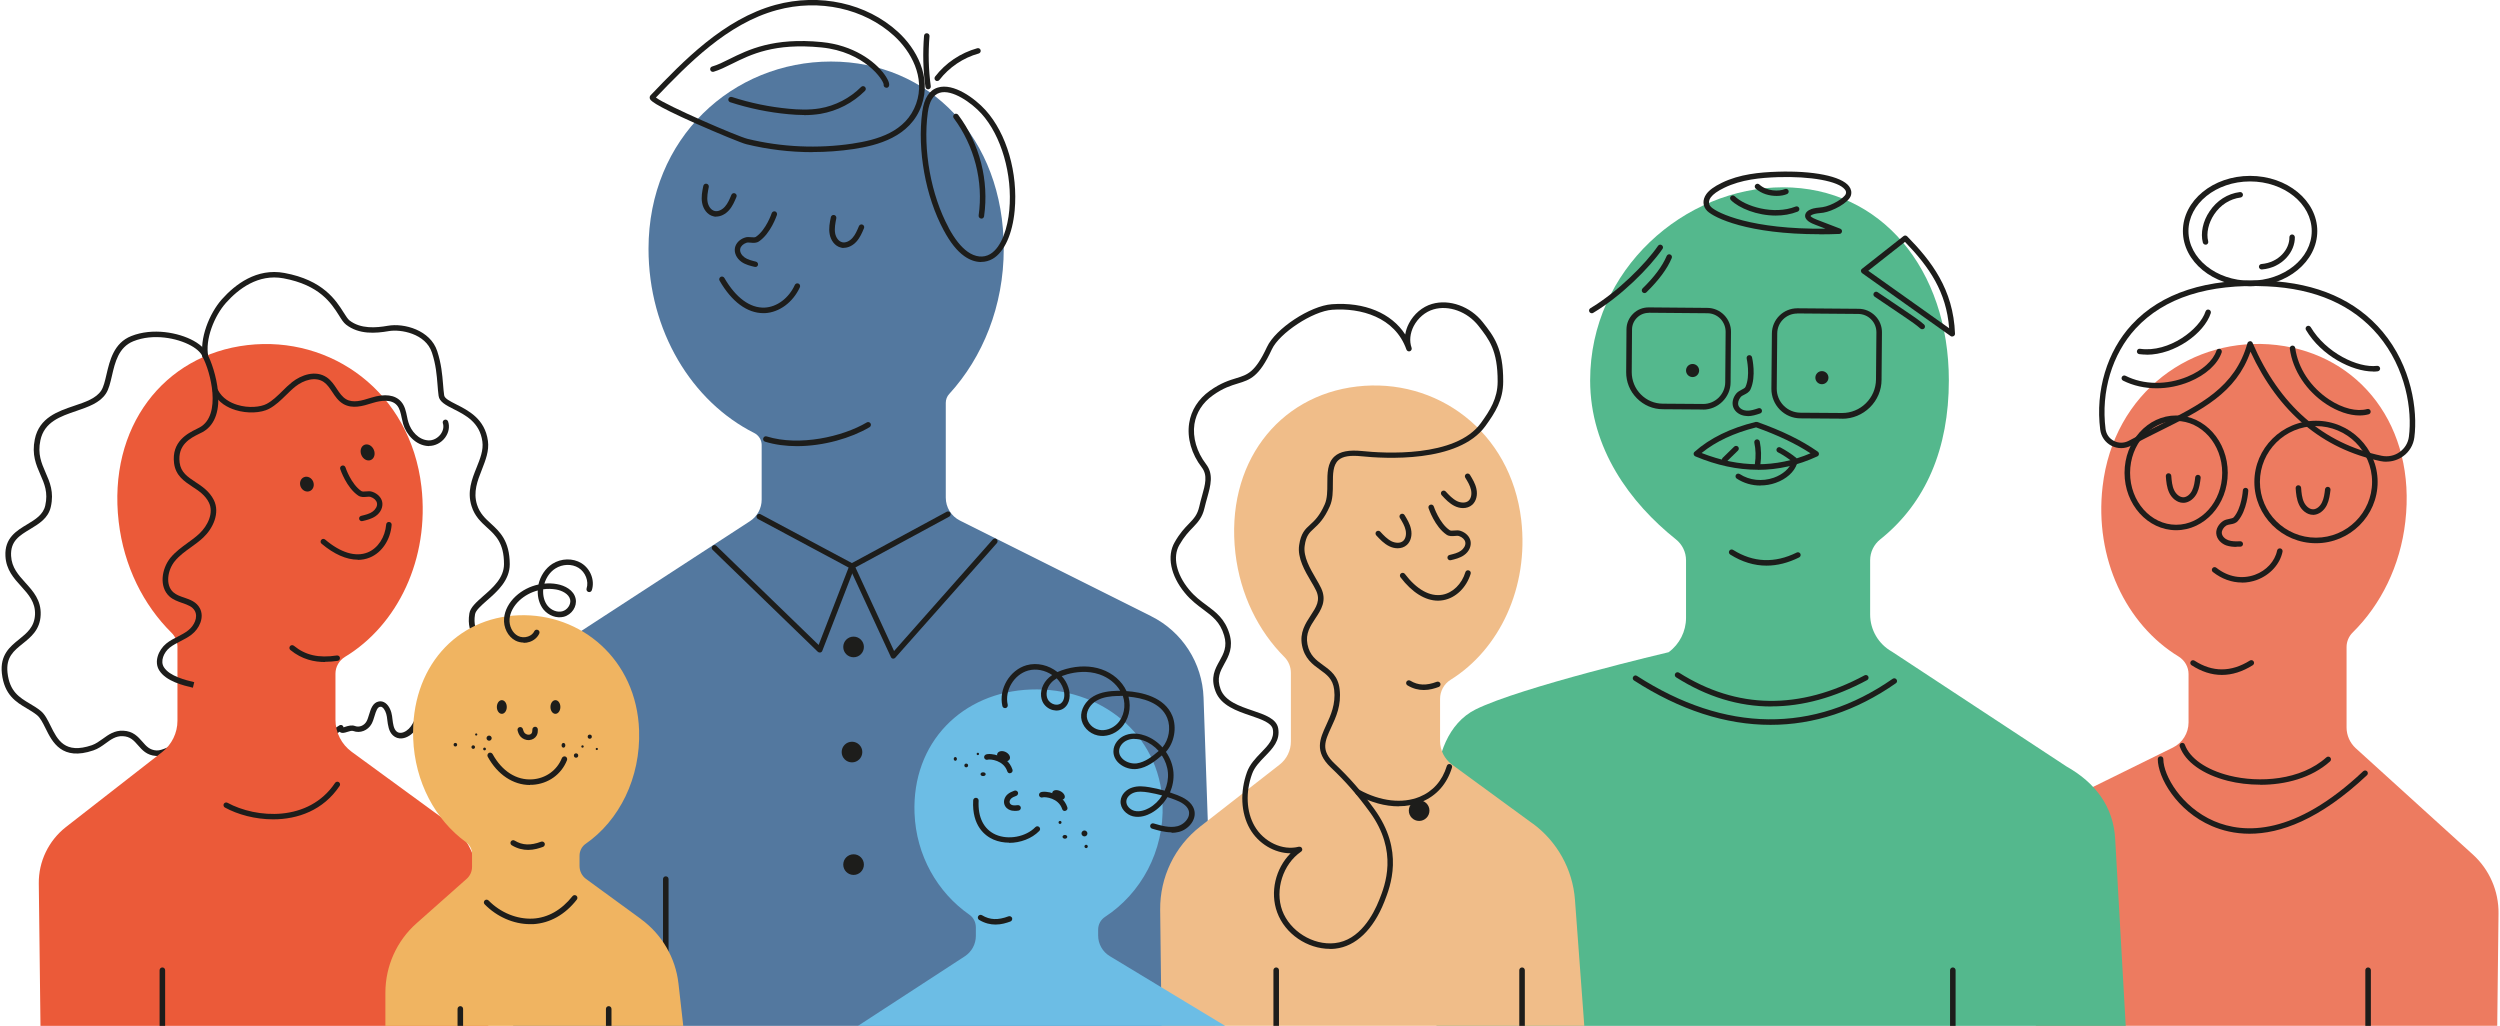
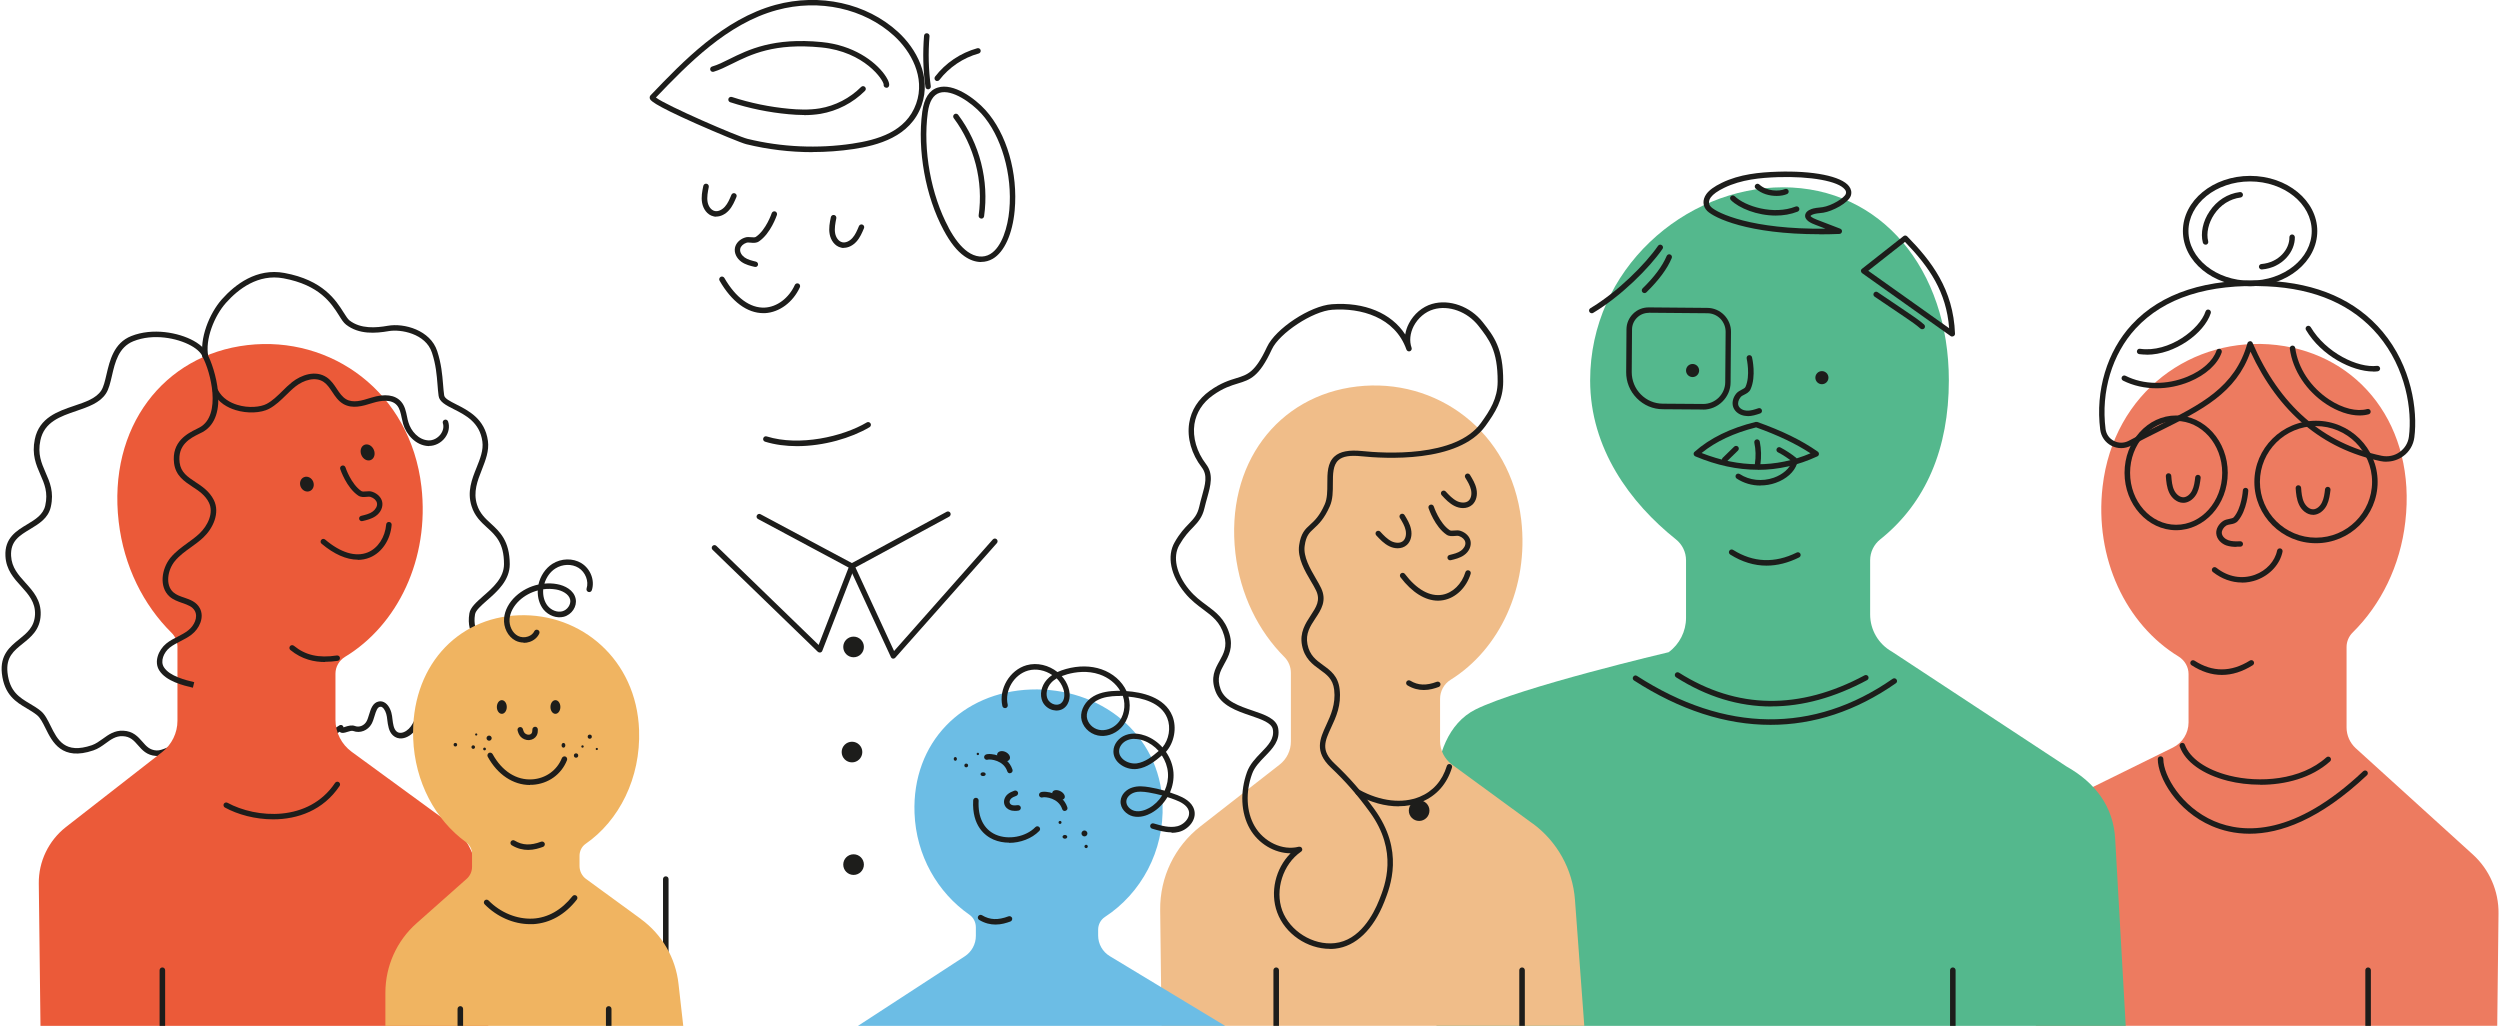
<svg xmlns="http://www.w3.org/2000/svg" id="Page_10682f8c8e81cb3" data-name="Page 10" viewBox="0 0 251.56 103.36" aria-hidden="true" width="251px" height="103px">
  <defs>
    <linearGradient class="cerosgradient" data-cerosgradient="true" id="CerosGradient_id9763322f8" gradientUnits="userSpaceOnUse" x1="50%" y1="100%" x2="50%" y2="0%">
      <stop offset="0%" stop-color="#d1d1d1" />
      <stop offset="100%" stop-color="#d1d1d1" />
    </linearGradient>
    <linearGradient />
    <style>
      .cls-1-682f8c8e81cb3{
        fill: #f0b461;
      }

      .cls-2-682f8c8e81cb3{
        fill: #54b88d;
      }

      .cls-3-682f8c8e81cb3{
        fill: #1d1d1b;
      }

      .cls-4-682f8c8e81cb3{
        fill: #f0bd89;
      }

      .cls-5-682f8c8e81cb3{
        fill: #eb5a39;
      }

      .cls-6-682f8c8e81cb3{
        fill: #53789f;
      }

      .cls-7-682f8c8e81cb3{
        fill: #6cbde5;
      }

      .cls-8-682f8c8e81cb3{
        fill: #ed7b60;
      }
    </style>
  </defs>
  <path class="cls-3-682f8c8e81cb3" d="M15.64,76.16s-.06,0-.09,0c-.92-.06-1.39-.6-1.8-1.07-.42-.48-.78-.89-1.55-.92-.69-.03-1.19.34-1.71.72-.37.27-.76.55-1.23.71-3.18,1.09-4.14-.82-4.83-2.22-.27-.54-.52-1.05-.85-1.32-.32-.26-.67-.47-1.04-.69-1.07-.63-2.27-1.35-2.51-3.53-.2-1.87.83-2.7,1.74-3.43.79-.64,1.54-1.24,1.6-2.49.05-1.24-.65-2.02-1.39-2.84-.75-.82-1.52-1.68-1.59-3.05-.1-1.83,1.12-2.56,2.19-3.2.83-.5,1.61-.97,1.82-1.89.3-1.32-.08-2.19-.49-3.12-.43-.99-.88-2.01-.56-3.57.45-2.18,2.33-2.81,3.98-3.37,1.13-.38,2.19-.74,2.71-1.53.24-.37.38-.97.53-1.62.33-1.41.74-3.17,2.49-3.87,2.16-.86,4.77-.36,6.28.47.85.47,1.38,1.05,1.49,1.64.03.15-.07.29-.22.32-.15.03-.29-.07-.32-.22-.08-.41-.52-.87-1.21-1.25-1.4-.77-3.81-1.24-5.8-.44-1.49.6-1.85,2.13-2.16,3.48-.16.69-.31,1.35-.61,1.8-.62.94-1.77,1.33-2.99,1.75-1.58.54-3.22,1.09-3.61,2.96-.29,1.38.11,2.28.52,3.23.43.97.87,1.98.53,3.47-.26,1.15-1.19,1.7-2.08,2.24-1.08.65-2,1.2-1.92,2.7.06,1.18.74,1.92,1.45,2.71.78.86,1.59,1.76,1.53,3.23-.06,1.5-.99,2.24-1.8,2.89-.92.74-1.71,1.37-1.54,2.94.21,1.9,1.2,2.49,2.24,3.11.37.22.76.45,1.11.74.42.34.69.9.99,1.5.7,1.42,1.43,2.88,4.16,1.95.39-.14.73-.38,1.09-.64.58-.42,1.18-.86,2.06-.82,1.01.04,1.5.61,1.94,1.11.39.45.73.84,1.42.88.32.02.68-.13,1.06-.28.56-.23,1.19-.49,1.78-.18.14.07.19.24.12.37-.07.14-.24.19-.37.12-.36-.19-.82,0-1.31.2-.39.16-.8.33-1.21.33Z" />
  <path class="cls-3-682f8c8e81cb3" d="M31.45,75.73c-.1,0-.19-.05-.24-.14-.08-.13-.03-.3.1-.38.42-.24.88-.64,1.32-1.03.47-.41.95-.84,1.41-1.1.09-.05.2-.05.29,0,.07.05.11.12.12.2.06-.02.13-.04.19-.06.29-.09.65-.2.98-.07.41.16.92-.05,1.15-.47.11-.19.18-.45.26-.7.17-.56.37-1.2.99-1.31.23-.04.45.02.65.16.4.29.61.86.67,1.3.02.11.03.21.04.32.06.48.12.97.4,1.23.13.12.29.17.48.15.34-.03.73-.3.98-.65.19-.27.34-.58.5-.91.19-.4.39-.81.67-1.16.62-.76,1.5-1.07,2.35-1.37.21-.07.43-.15.64-.23,2.31-.92,4.71-2.3,4.71-3.04,0-.26-.41-.53-.89-.83-.98-.62-2.46-1.57-2.09-3.84.1-.6.7-1.13,1.39-1.74.99-.86,2.1-1.84,2.1-3.23,0-2.12-.83-2.88-1.71-3.68-.61-.56-1.24-1.13-1.56-2.16-.46-1.46.03-2.7.51-3.89.36-.9.7-1.75.58-2.62-.26-1.94-1.72-2.67-2.89-3.26-.77-.39-1.44-.73-1.52-1.34-.05-.38-.08-.75-.11-1.14-.08-.98-.16-2-.56-3.21-.63-1.94-3.18-2.38-4.35-2.17-1.32.23-3,.36-4.3-.65-.26-.2-.46-.52-.72-.94-.77-1.21-1.93-3.05-5.59-3.73-2.55-.47-4.55,1.08-5.79,2.47-1.16,1.3-2.14,3.68-1.78,5.42.03.15-.07.3-.21.33-.15.03-.3-.07-.33-.21-.4-1.91.66-4.5,1.91-5.9,1.33-1.49,3.5-3.17,6.3-2.65,3.9.72,5.19,2.76,5.96,3.98.22.35.42.66.59.8,1.14.88,2.67.75,3.87.54,1.64-.29,4.28.44,4.97,2.55.42,1.28.51,2.37.59,3.34.03.38.06.75.11,1.11.04.33.59.6,1.22.92,1.22.62,2.89,1.46,3.19,3.68.14,1.01-.25,1.97-.61,2.9-.44,1.11-.89,2.25-.49,3.52.28.89.83,1.39,1.41,1.92.88.81,1.88,1.72,1.89,4.08,0,1.64-1.26,2.75-2.29,3.65-.59.52-1.15,1.01-1.21,1.41-.31,1.91.88,2.67,1.84,3.29.61.39,1.14.73,1.14,1.3,0,1.47-4.21,3.21-5.06,3.55-.22.09-.44.17-.66.24-.81.29-1.58.56-2.1,1.2-.24.3-.42.66-.6,1.05-.16.33-.33.67-.54.98-.35.49-.87.83-1.37.88-.35.04-.67-.07-.92-.3-.43-.4-.5-1.02-.57-1.57-.01-.1-.03-.21-.04-.31-.06-.4-.24-.79-.45-.94-.1-.08-.18-.07-.24-.06-.26.04-.39.39-.55.92-.08.27-.17.56-.3.8-.37.67-1.17.98-1.84.72-.15-.06-.4.02-.61.09-.28.09-.54.17-.75,0,0,0-.02-.02-.03-.02-.34.23-.69.55-1.04.85-.47.41-.95.84-1.41,1.1-.04.02-.09.04-.14.04Z" />
  <path class="cls-5-682f8c8e81cb3" d="M45,82.85l-9.72-7.1c-1.03-.75-1.64-1.95-1.64-3.22v-4.66c0-.69.37-1.33.96-1.69,5.31-3.21,8.54-9.88,7.7-17.15-1.11-9.55-9.11-15.24-17.53-14.26-8.42.98-14.08,8.26-12.97,17.8.52,4.48,2.5,8.39,5.32,11.18.38.37.6.88.6,1.42v7.45c0,1.23-.57,2.39-1.54,3.15l-9.69,7.55c-1.75,1.37-2.77,3.48-2.74,5.7l.17,14.36h45.12l-1.13-15.29c-.15-2.08-1.21-3.99-2.9-5.22Z" />
  <path class="cls-8-682f8c8e81cb3" d="M236.26,73.29v-8.1c0-.56.23-1.09.63-1.48,2.81-2.78,4.78-6.68,5.29-11.15,1.11-9.55-4.55-16.83-12.97-17.8-8.42-.98-16.43,4.72-17.53,14.26-.84,7.24,2.37,13.9,7.65,17.12.62.38,1.01,1.05,1.01,1.77v4.87c0,1.08-.61,2.06-1.58,2.54l-11.53,5.68c-2,.99-3.22,3.06-3.11,5.29l.84,17.06h46.48l.13-11.31c.03-2.27-.92-4.44-2.6-5.96l-11.78-10.69c-.59-.54-.93-1.3-.93-2.1Z" />
-   <path class="cls-6-682f8c8e81cb3" d="M115.82,62.08l-19.26-9.63c-.88-.44-1.43-1.33-1.43-2.31v-9.55c0-.33.12-.66.35-.9,3.38-3.69,5.49-8.87,5.49-14.62,0-11.2-7.53-18.87-17.41-18.87s-18.38,7.67-18.38,18.87c0,8.28,4.37,15.39,10.64,18.55.46.23.76.7.76,1.21v5.51c0,.88-.44,1.69-1.18,2.17l-19.53,12.71c-2.7,1.76-4.33,4.77-4.33,7.99v30.15h70.7l-1.14-33.07c-.12-3.49-2.14-6.64-5.27-8.2Z" />
  <path class="cls-3-682f8c8e81cb3" d="M66.92,100.55c-.15,0-.28-.12-.28-.28v-11.7c0-.15.12-.28.28-.28s.28.12.28.28v11.7c0,.15-.12.28-.28.28Z" />
  <path class="cls-2-682f8c8e81cb3" d="M208.04,77.22l-17.59-11.57c-1.35-.76-2.19-2.19-2.19-3.74v-5.47c0-.82.38-1.59,1.02-2.1,4.6-3.67,6.91-9.15,6.91-16.01,0-11.2-6.84-19.46-16.72-19.46s-19.42,8.25-19.42,19.46c0,6.86,4.04,12.34,8.64,16.01.64.51,1.02,1.28,1.02,2.1v5.81c0,1.36-.65,2.65-1.75,3.46,0,0-14.92,3.51-19.46,5.77-2.75,1.37-3.93,4.71-3.93,7.78v24.1h69.44l-1.06-18.8c-.17-3.31-2.02-5.71-4.91-7.34Z" />
  <path class="cls-1-682f8c8e81cb3" d="M64.44,92.61l-5.55-4.05c-.42-.31-.66-.79-.66-1.31v-1.03c0-.47.22-.93.61-1.2,3.38-2.34,5.56-6.63,5.39-11.46-.26-7.12-5.85-11.8-12.13-11.57-6.29.23-10.89,5.28-10.63,12.41.16,4.4,2.25,8.22,5.31,10.44.39.28.62.72.62,1.2v1.3c0,.46-.2.91-.55,1.21l-5.04,4.47c-2,1.77-3.14,4.32-3.14,6.99v3.35h30.01l-.48-4.25c-.29-2.6-1.66-4.96-3.77-6.5Z" />
  <path class="cls-4-682f8c8e81cb3" d="M154.25,82.97l-8.11-5.93c-.76-.56-1.21-1.44-1.21-2.38v-4.24c0-.78.39-1.51,1.06-1.93,4.92-3.06,7.9-9.3,7.12-16.09-1.05-9.01-8.6-14.39-16.55-13.46-7.95.92-13.29,7.79-12.25,16.8.49,4.19,2.32,7.84,4.94,10.46.42.42.65,1,.65,1.6v6.91c0,.91-.42,1.77-1.14,2.33l-7.99,6.23c-2.58,2.01-4.07,5.11-4.04,8.39l.14,11.69h42.59l-.94-12.7c-.23-3.06-1.79-5.87-4.27-7.69Z" />
  <path class="cls-7-682f8c8e81cb3" d="M86.28,103.36h37l-11.63-7.03c-.73-.44-1.17-1.23-1.17-2.08v-.58c0-.52.25-1,.69-1.29,3.63-2.37,5.98-6.62,5.8-11.38-.26-7.13-6.38-11.79-13.28-11.53-6.9.25-11.97,5.33-11.71,12.45.16,4.29,2.33,8.01,5.53,10.24.42.29.65.77.65,1.28v.86c0,.82-.42,1.59-1.1,2.04l-10.78,7.02Z" />
  <ellipse class="cls-3-682f8c8e81cb3" cx="36.88" cy="45.58" rx=".68" ry=".83" transform="translate(-14.86 18) rotate(-22.96)" />
  <ellipse class="cls-3-682f8c8e81cb3" cx="30.76" cy="48.78" rx=".68" ry=".76" transform="translate(-16.59 15.86) rotate(-22.96)" />
  <ellipse class="cls-3-682f8c8e81cb3" cx="50.4" cy="71.23" rx=".5" ry=".69" />
  <ellipse class="cls-3-682f8c8e81cb3" cx="55.8" cy="71.23" rx=".5" ry=".69" />
  <path class="cls-3-682f8c8e81cb3" d="M36.3,52.51c-.13,0-.24-.09-.27-.21-.04-.15.06-.3.21-.33.4-.1.82-.19,1.15-.43.26-.19.5-.53.43-.86-.05-.26-.3-.5-.63-.61-.11-.04-.27-.03-.43-.01-.26.02-.56.05-.83-.13-1.18-.8-1.78-2.59-1.81-2.67-.05-.15.03-.3.18-.35.14-.05.3.03.35.18,0,.02.57,1.69,1.59,2.38.1.07.28.06.47.04.2-.02.43-.04.65.04.52.18.9.57.99,1.02.1.51-.15,1.07-.65,1.42-.41.29-.91.41-1.34.51-.02,0-.04,0-.06,0Z" />
  <path class="cls-3-682f8c8e81cb3" d="M75.94,26.89s-.04,0-.06,0c-.43-.1-.93-.22-1.34-.51-.5-.36-.75-.91-.65-1.42.09-.45.47-.85.99-1.02.22-.08.45-.06.65-.04.2.02.37.03.47-.04,1.02-.69,1.59-2.37,1.59-2.38.05-.14.2-.22.35-.18.14.05.22.2.18.35-.03.08-.63,1.87-1.81,2.67-.27.18-.56.16-.83.13-.16-.01-.32-.03-.43.01-.33.11-.58.35-.63.61-.07.34.17.67.43.86.32.23.74.33,1.15.43.15.04.24.18.21.33-.03.13-.14.21-.27.21Z" />
  <path class="cls-3-682f8c8e81cb3" d="M145.95,56.45c-.13,0-.24-.09-.27-.21-.04-.15.06-.3.21-.33.4-.1.82-.19,1.15-.43.26-.19.5-.53.43-.86-.05-.26-.3-.5-.63-.61-.11-.04-.27-.03-.43-.01-.26.02-.56.05-.83-.13-1.18-.8-1.78-2.59-1.81-2.67-.05-.15.03-.3.18-.35.14-.05.3.03.35.18,0,.02.57,1.69,1.59,2.38.1.07.28.06.47.04.2-.02.43-.04.65.04.52.18.9.57.99,1.02.1.51-.15,1.07-.65,1.42-.41.29-.91.41-1.34.51-.02,0-.04,0-.06,0Z" />
  <path class="cls-3-682f8c8e81cb3" d="M225.18,55.1c-.34,0-.7-.03-1.05-.15-.47-.17-.96-.61-1-1.21-.03-.46.24-.94.69-1.25.2-.13.42-.17.62-.21.19-.04.36-.07.45-.16.81-.93.92-2.7.92-2.71,0-.15.14-.27.29-.26.15,0,.27.14.26.29,0,.08-.12,1.97-1.05,3.05-.21.24-.5.3-.76.34-.16.03-.31.06-.41.12-.29.19-.46.49-.45.75.02.34.34.61.64.72.37.14.8.13,1.22.11h0c.15,0,.27.12.28.27,0,.15-.12.28-.27.28-.12,0-.25,0-.38,0Z" />
  <path class="cls-3-682f8c8e81cb3" d="M175.91,41.91s-.1,0-.14,0c-.61-.04-1.12-.39-1.3-.88-.16-.44-.04-.97.31-1.39.15-.18.36-.28.54-.38.18-.09.33-.17.38-.28.51-1.12.12-2.85.12-2.86-.03-.15.06-.3.21-.33.15-.04.3.06.33.21.02.08.44,1.92-.15,3.22-.13.29-.4.43-.64.55-.15.07-.28.14-.36.24-.22.27-.31.6-.22.85.12.32.49.49.81.51.4.03.81-.11,1.2-.24.15-.05.3.03.35.18.05.15-.03.3-.18.35-.38.13-.81.27-1.27.27Z" />
  <path class="cls-3-682f8c8e81cb3" d="M53.1,74.57c-.29,0-.6-.13-.8-.34-.19-.21-.26-.44-.31-.63-.04-.15.04-.3.19-.34.15-.04.3.04.34.19.04.15.09.3.19.41.09.09.26.18.43.16.15-.01.24-.1.28-.17.05-.09.05-.22.06-.36,0-.15.13-.27.28-.27h0c.15,0,.27.13.27.28,0,.18,0,.4-.12.61-.14.25-.41.42-.71.45-.03,0-.06,0-.09,0Z" />
  <path class="cls-3-682f8c8e81cb3" d="M107.12,81.71c-.12,0-.22-.07-.26-.19-.38-1.14-1.71-1.24-1.94-1.19-.13.06-.28.01-.36-.11-.08-.13-.03-.3.1-.38.22-.13.84-.08,1.34.11.48.18,1.11.57,1.38,1.39.05.15-.03.3-.18.35-.03,0-.06.01-.09.01ZM104.91,80.34h0ZM104.94,80.33s0,0,0,0c0,0,0,0,0,0Z" />
  <path class="cls-3-682f8c8e81cb3" d="M101.59,77.91c-.12,0-.22-.07-.26-.19-.38-1.14-1.71-1.24-1.94-1.19-.13.06-.28.01-.36-.11-.08-.13-.03-.3.1-.38.22-.13.84-.08,1.34.11.48.18,1.11.57,1.38,1.39.05.15-.03.3-.18.35-.03,0-.06.01-.09.01ZM99.37,76.53h0ZM99.4,76.52s0,0,0,0c0,0,0,0,0,0Z" />
  <path class="cls-3-682f8c8e81cb3" d="M71.99,21.83c-.09,0-.17,0-.25-.03-.66-.14-1.06-.78-1.16-1.36-.11-.59.01-1.18.12-1.71.03-.15.18-.25.33-.22.15.03.25.18.22.33-.1.5-.2,1.02-.12,1.5.07.4.32.83.73.92.32.07.71-.1,1.01-.43.3-.33.48-.77.66-1.2.06-.14.22-.21.36-.15.14.06.21.22.15.36-.19.45-.4.95-.76,1.35-.36.4-.83.63-1.28.63Z" />
  <path class="cls-3-682f8c8e81cb3" d="M84.84,24.98c-.09,0-.17,0-.25-.03-.66-.14-1.06-.78-1.16-1.36-.11-.59.01-1.18.12-1.71.03-.15.18-.25.33-.22.15.03.25.18.22.33-.1.5-.2,1.02-.12,1.5.07.4.32.83.73.92.32.07.71-.1,1.01-.43.3-.33.48-.77.66-1.2.06-.14.22-.21.36-.15.14.06.21.22.15.36-.19.45-.4.95-.76,1.35-.36.4-.83.63-1.28.63Z" />
  <path class="cls-3-682f8c8e81cb3" d="M147.25,51.19c-.3,0-.6-.08-.84-.2-.54-.26-.95-.7-1.32-1.1-.1-.11-.1-.29.01-.39.11-.1.29-.1.39.01.35.38.71.76,1.15.98.36.17.87.23,1.17-.05.24-.22.33-.64.24-1.07-.09-.44-.34-.85-.58-1.24-.08-.13-.04-.3.09-.38.13-.08.3-.04.38.09.25.41.54.88.65,1.41.14.63-.02,1.24-.41,1.6-.27.24-.6.34-.94.34Z" />
  <path class="cls-3-682f8c8e81cb3" d="M140.66,55.24c-.3,0-.6-.08-.84-.2-.54-.26-.95-.7-1.32-1.1-.1-.11-.1-.29.01-.39.11-.1.29-.1.39.01.35.38.71.76,1.15.98.36.17.87.23,1.17-.05.24-.22.33-.64.24-1.07-.09-.44-.34-.85-.58-1.24-.08-.13-.04-.3.09-.38.13-.08.3-.04.38.09.25.41.54.88.65,1.41.14.63-.02,1.24-.41,1.6-.26.24-.6.34-.94.34Z" />
  <path class="cls-3-682f8c8e81cb3" d="M219.8,50.66c-.63,0-1.16-.49-1.4-1-.26-.54-.31-1.14-.35-1.68-.01-.15.1-.29.25-.3.15-.01.29.1.3.25.04.51.08,1.04.3,1.48.18.36.54.71.95.69.32-.02.66-.29.85-.69.2-.4.26-.88.31-1.33.02-.15.16-.26.31-.24.15.02.26.16.24.31-.06.48-.13,1.02-.36,1.51-.28.58-.79.96-1.31,1-.03,0-.06,0-.09,0Z" />
  <path class="cls-3-682f8c8e81cb3" d="M232.88,51.87c-.63,0-1.16-.49-1.4-1-.26-.54-.31-1.14-.35-1.68-.01-.15.1-.29.25-.3.15-.01.29.1.3.25.04.51.08,1.04.3,1.48.18.36.54.72.95.69.32-.02.66-.29.85-.69.2-.4.26-.88.31-1.33.02-.15.16-.26.31-.24.15.02.26.16.24.31-.06.48-.13,1.03-.36,1.51-.28.58-.79.96-1.31,1-.03,0-.06,0-.09,0Z" />
  <path class="cls-3-682f8c8e81cb3" d="M101.57,76.48c-.11.24-.48.31-.82.15-.34-.16-.53-.48-.42-.72.11-.24.48-.31.82-.15.34.16.53.48.42.72Z" />
  <ellipse class="cls-3-682f8c8e81cb3" cx="106.49" cy="80.11" rx=".43" ry=".68" transform="translate(-13.48 138.11) rotate(-62.76)" />
  <path class="cls-3-682f8c8e81cb3" d="M102.04,81.69c-.11,0-.23-.01-.34-.04-.33-.09-.58-.32-.67-.62-.1-.33.02-.71.29-.97.22-.21.49-.31.72-.4.14-.05.3.02.36.16.05.14-.02.3-.16.36-.19.07-.39.15-.53.28-.1.1-.19.27-.14.42.04.14.18.22.28.24.16.04.35.02.53,0,.15-.02.29.09.31.24.02.15-.09.29-.24.31-.12.02-.26.03-.4.03Z" />
  <path class="cls-3-682f8c8e81cb3" d="M35.88,56.39c-1.13,0-2.38-.55-3.64-1.61-.12-.1-.13-.27-.03-.39.1-.12.27-.13.39-.03,1.56,1.33,3.09,1.79,4.3,1.29,1.02-.42,1.74-1.52,1.85-2.81.01-.15.14-.27.3-.25.15.01.27.15.25.3-.12,1.49-.98,2.78-2.19,3.28-.39.16-.8.24-1.23.24Z" />
  <path class="cls-3-682f8c8e81cb3" d="M76.75,31.55c-1.63,0-3.19-1.15-4.41-3.27-.08-.13-.03-.3.1-.38.13-.08.3-.03.38.1,1.15,2,2.6,3.06,4.07,2.99,1.24-.06,2.43-.96,3.03-2.28.06-.14.23-.2.37-.14.14.06.2.23.14.37-.69,1.51-2.06,2.53-3.51,2.61-.06,0-.11,0-.17,0Z" />
  <path class="cls-3-682f8c8e81cb3" d="M144.73,60.52c-1.29,0-2.62-.82-3.79-2.36-.09-.12-.07-.3.05-.39.12-.09.3-.07.39.05,1.2,1.58,2.54,2.32,3.78,2.1,1.05-.19,1.96-1.08,2.32-2.27.04-.15.2-.23.35-.18.15.04.23.2.18.35-.43,1.39-1.51,2.43-2.76,2.65-.18.03-.35.05-.53.05Z" />
  <path class="cls-3-682f8c8e81cb3" d="M101.52,84.9c-.55,0-1.09-.1-1.58-.31-.83-.36-2.19-1.36-2.05-3.95,0-.15.14-.27.29-.26.15,0,.27.14.26.29-.09,1.68.52,2.89,1.72,3.42,1.28.56,3.04.23,4-.76.11-.11.28-.11.39,0,.11.11.11.28,0,.39-.75.77-1.91,1.2-3.04,1.2Z" />
  <path class="cls-3-682f8c8e81cb3" d="M53.24,79.09c-1.7,0-3.28-1.05-4.26-2.85-.07-.13-.02-.3.11-.38.13-.07.3-.02.38.11.94,1.72,2.4,2.66,4,2.55,1.35-.09,2.49-.91,2.98-2.14.06-.14.22-.21.36-.16.14.06.21.22.16.36-.56,1.44-1.89,2.39-3.46,2.49-.09,0-.18,0-.26,0Z" />
  <circle class="cls-3-682f8c8e81cb3" cx="170.37" cy="37.33" r=".66" />
  <circle class="cls-3-682f8c8e81cb3" cx="183.4" cy="38.05" r=".66" />
  <path class="cls-3-682f8c8e81cb3" d="M177.2,48.92c-.85,0-1.68-.24-2.38-.7-.13-.08-.16-.26-.08-.38.08-.13.26-.16.38-.08.98.64,2.26.78,3.43.37.9-.32,1.59-.92,1.81-1.58.05-.15.2-.23.35-.18.15.05.22.2.18.35-.27.83-1.07,1.55-2.15,1.93-.5.18-1.02.26-1.53.26Z" />
  <path class="cls-3-682f8c8e81cb3" d="M225.71,58.69c-1.02,0-2.03-.36-2.92-1.06-.12-.09-.14-.27-.04-.39.09-.12.27-.14.39-.04,1.17.93,2.58,1.18,3.88.71,1.16-.42,2.02-1.36,2.24-2.44.03-.15.18-.25.33-.22.15.03.25.18.22.33-.26,1.26-1.25,2.35-2.59,2.85-.49.18-1,.27-1.5.27Z" />
  <path class="cls-3-682f8c8e81cb3" d="M217.12,39.12c-1.2,0-2.36-.26-3.38-.77-.14-.07-.19-.24-.12-.37.07-.14.24-.19.37-.12,1.82.92,4.15.95,6.23.09,1.5-.62,2.59-1.6,2.93-2.62.05-.14.2-.22.35-.18.15.05.22.2.18.35-.39,1.17-1.6,2.28-3.25,2.96-1.07.44-2.2.66-3.3.66Z" />
  <path class="cls-3-682f8c8e81cb3" d="M237.57,41.86c-1.03,0-2.22-.4-3.35-1.14-2.01-1.32-3.39-3.41-3.68-5.59-.02-.15.09-.29.24-.31.15-.02.29.09.31.24.27,2.02,1.55,3.96,3.43,5.2,1.35.89,2.78,1.24,3.82.95.15-.04.3.04.34.19.04.15-.04.3-.19.34-.29.08-.6.12-.92.12Z" />
  <path class="cls-3-682f8c8e81cb3" d="M216.12,35.73c-.25,0-.5-.02-.75-.05-.15-.02-.26-.16-.23-.31.02-.15.16-.26.31-.23,2.93.42,6.03-1.99,6.6-3.76.05-.15.2-.23.35-.18.15.05.22.2.18.35-.66,2.04-3.64,4.19-6.46,4.19Z" />
  <path class="cls-3-682f8c8e81cb3" d="M222.05,24.65c-.12,0-.23-.08-.27-.21-.25-.95,0-2.16.68-3.15.73-1.09,1.81-1.78,3.05-1.94.15-.02.29.09.31.24.02.15-.09.29-.24.31-1.07.14-2.02.74-2.66,1.7-.58.87-.81,1.9-.6,2.71.04.15-.05.3-.2.34-.02,0-.05,0-.07,0Z" />
  <path class="cls-3-682f8c8e81cb3" d="M227.71,27.15c-.14,0-.26-.11-.28-.25-.01-.15.1-.29.25-.3,1.78-.15,2.85-1.52,2.82-2.7,0-.15.12-.28.27-.28h0c.15,0,.27.12.28.27.03,1.43-1.23,3.09-3.33,3.26,0,0-.02,0-.02,0Z" />
  <path class="cls-3-682f8c8e81cb3" d="M238.94,37.43c-2.12,0-5.24-1.6-6.77-4.19-.08-.13-.03-.3.1-.38.13-.08.3-.03.38.1,1.54,2.59,4.75,4.13,6.68,3.9.15-.02.29.09.31.24.02.15-.09.29-.24.31-.14.02-.3.03-.45.03Z" />
  <path class="cls-3-682f8c8e81cb3" d="M178.75,21.72c-1.87,0-3.7-.74-4.52-1.56-.11-.11-.11-.28,0-.39.11-.11.28-.11.39,0,1.02,1.01,3.91,1.92,6.13,1.04.14-.06.3.01.36.15.06.14-.01.3-.15.36-.71.28-1.46.4-2.21.4Z" />
  <path class="cls-3-682f8c8e81cb3" d="M178.83,19.74c-.71,0-1.52-.21-2.11-.75-.11-.1-.12-.28-.01-.39.1-.11.28-.12.39-.01.74.69,1.99.71,2.57.46.14-.06.3,0,.36.14.06.14,0,.3-.14.36-.27.12-.64.19-1.05.19Z" />
  <path class="cls-3-682f8c8e81cb3" d="M32.59,66.7c-1.07,0-2.32-.25-3.49-1.21-.12-.1-.13-.27-.04-.39.1-.12.27-.13.39-.04,1.16.95,2.49,1.26,4.33.98.15-.02.29.08.31.23.02.15-.08.29-.23.31-.38.06-.81.1-1.27.1Z" />
  <path class="cls-3-682f8c8e81cb3" d="M27.36,82.55c-1.81,0-3.56-.48-4.86-1.19-.13-.07-.18-.24-.11-.37.07-.13.24-.18.37-.11,2.89,1.57,8.17,1.98,10.84-2,.09-.13.26-.16.38-.08.13.09.16.26.08.38-1.65,2.47-4.23,3.37-6.7,3.37Z" />
  <path class="cls-3-682f8c8e81cb3" d="M53.25,93.11c-1.66,0-3.35-.74-4.58-2-.11-.11-.1-.28,0-.39.11-.11.28-.1.39,0,1.2,1.23,2.87,1.91,4.46,1.83,1.52-.08,2.9-.87,4-2.26.09-.12.27-.14.39-.05.12.09.14.27.05.39-1.19,1.53-2.72,2.38-4.4,2.48-.1,0-.2,0-.3,0Z" />
  <path class="cls-3-682f8c8e81cb3" d="M140.76,81.24c-1.36,0-2.81-.39-4.23-1.17-.13-.07-.18-.24-.11-.38.07-.13.24-.18.38-.11,2.12,1.16,4.33,1.41,6.07.7,1.34-.55,2.29-1.62,2.74-3.11.04-.15.2-.23.34-.18.15.04.23.2.18.34-.5,1.65-1.56,2.85-3.06,3.46-.71.29-1.49.44-2.31.44Z" />
  <path class="cls-3-682f8c8e81cb3" d="M227.56,79.06c-1.15,0-2.27-.14-3.26-.39-2.52-.64-4.29-1.9-4.85-3.46-.05-.14.02-.3.17-.35.14-.05.3.02.35.17.49,1.37,2.16,2.53,4.47,3.11,3.01.76,7.2.49,9.79-1.84.11-.1.29-.09.39.02.1.11.09.29-.02.39-1.88,1.69-4.53,2.36-7.03,2.36Z" />
  <path class="cls-3-682f8c8e81cb3" d="M226.48,84c-1.49,0-2.77-.33-3.81-.78-3.54-1.53-5.43-4.9-5.43-6.74,0-.15.12-.28.28-.28s.28.12.28.28c0,1.65,1.82,4.82,5.1,6.24,3.04,1.31,8.12,1.51,15.04-5.02.11-.1.29-.1.39.01.1.11.1.29-.01.39-4.8,4.52-8.77,5.9-11.83,5.9Z" />
  <path class="cls-3-682f8c8e81cb3" d="M53.05,85.63c-.51,0-1.07-.12-1.65-.47-.13-.08-.17-.25-.09-.38.08-.13.25-.17.38-.09.79.48,1.61.51,2.67.11.14-.05.3.02.36.16.05.14-.02.3-.16.36-.41.15-.92.31-1.51.31Z" />
  <path class="cls-3-682f8c8e81cb3" d="M100.14,93.15c-.51,0-1.07-.12-1.65-.47-.13-.08-.17-.25-.09-.38.08-.13.25-.17.38-.09.79.48,1.61.51,2.67.11.14-.05.3.02.36.16.05.14-.02.3-.16.36-.41.15-.92.31-1.51.31Z" />
  <path class="cls-3-682f8c8e81cb3" d="M143.29,69.52c-.51,0-1.07-.12-1.65-.47-.13-.08-.17-.25-.09-.38.08-.13.25-.17.38-.09.79.48,1.61.51,2.67.11.14-.05.3.02.36.16.05.14-.02.3-.16.36-.41.15-.92.31-1.51.31Z" />
  <path class="cls-3-682f8c8e81cb3" d="M223.69,68c-1.03,0-2.05-.33-3.05-.98-.13-.08-.16-.25-.08-.38.08-.13.25-.16.38-.08,1.82,1.18,3.69,1.17,5.58-.01.13-.08.3-.04.38.09.08.13.04.3-.09.38-1.05.66-2.09.98-3.12.98Z" />
  <path class="cls-3-682f8c8e81cb3" d="M177.83,56.99c-1.25,0-2.48-.37-3.67-1.12-.13-.08-.17-.25-.09-.38.08-.13.25-.17.38-.09,2.04,1.28,4.19,1.37,6.41.27.14-.07.3-.01.37.12.07.14.01.3-.12.37-1.11.55-2.21.83-3.29.83Z" />
  <path class="cls-3-682f8c8e81cb3" d="M178.32,71.18c-3.31,0-6.52-.98-9.61-2.94-.13-.08-.17-.25-.09-.38.08-.13.25-.17.38-.09,5.85,3.7,12.14,3.79,18.7.27.13-.07.3-.02.37.11.07.13.02.3-.11.37-3.28,1.76-6.5,2.65-9.64,2.65Z" />
  <path class="cls-3-682f8c8e81cb3" d="M178.22,73.03c-4.5,0-9.13-1.49-13.75-4.47-.13-.08-.17-.25-.08-.38s.25-.17.38-.08c8.89,5.73,17.8,5.83,25.76.29.13-.09.3-.06.39.07.09.13.06.3-.07.38-4.01,2.8-8.26,4.19-12.62,4.19Z" />
  <path class="cls-3-682f8c8e81cb3" d="M80.13,44.95c-1.11,0-2.2-.14-3.21-.45-.15-.05-.23-.2-.18-.35.05-.15.2-.23.35-.18,3.29,1.02,7.65.03,10.08-1.41.13-.08.3-.03.38.1.08.13.03.3-.1.38-1.84,1.09-4.62,1.91-7.31,1.91Z" />
  <path class="cls-3-682f8c8e81cb3" d="M19.28,69.29c-1.01-.24-2.7-.65-3.39-1.74-.56-.88-.08-2.07.7-2.71.37-.3.78-.51,1.18-.71.37-.19.71-.37,1.02-.61.61-.47,1.03-1.33.68-1.97-.24-.44-.72-.61-1.27-.8-.45-.16-.91-.32-1.28-.65-1.07-.96-.81-2.79.1-3.91.5-.6,1.12-1.05,1.72-1.49.41-.29.83-.6,1.19-.94.83-.78,1.48-2.09.95-3.14-.37-.74-1.02-1.17-1.65-1.58-.83-.55-1.69-1.12-1.85-2.36-.28-2.2,1.38-3.02,2.27-3.46.12-.06.24-.12.33-.17,2.21-1.24,1.07-5.63.27-7.09-.07-.13-.02-.3.11-.38.13-.07.3-.02.38.11.7,1.28,2.31,6.28-.48,7.84-.1.06-.22.12-.36.18-.87.43-2.19,1.09-1.96,2.9.12.98.81,1.44,1.6,1.96.66.43,1.4.93,1.84,1.8.66,1.31-.09,2.88-1.06,3.79-.39.37-.83.68-1.24.98-.6.43-1.17.84-1.62,1.39-.74.9-.98,2.41-.16,3.14.29.26.68.4,1.1.54.61.21,1.23.43,1.57,1.06.5.93-.05,2.07-.83,2.67-.35.27-.74.47-1.11.66-.39.2-.76.39-1.09.65-.59.47-.98,1.37-.58,1.98.57.9,2.18,1.29,3.05,1.5l-.13.54Z" />
  <path class="cls-3-682f8c8e81cb3" d="M43.07,44.94s-.05,0-.07,0c-1.26-.05-2.23-1.16-2.54-2.22-.06-.21-.1-.42-.15-.63-.1-.48-.19-.93-.48-1.26-.56-.64-1.62-.48-2.41-.24l-.1.03c-.92.29-1.97.61-2.89.08-.5-.29-.82-.76-1.12-1.22-.26-.39-.51-.76-.85-.99-.84-.58-2.04-.19-2.85.45-.33.26-.64.57-.95.87-.51.5-1.04,1.02-1.69,1.37-.83.45-2.24.5-3.42.13-.73-.23-1.72-.72-2.24-1.77-.07-.14-.01-.3.12-.37.14-.07.3-.01.37.12.44.87,1.28,1.29,1.92,1.49,1.17.37,2.39.23,2.99-.09.58-.31,1.06-.78,1.57-1.28.31-.31.64-.63.99-.91.9-.71,2.36-1.26,3.51-.47.43.3.72.73.99,1.14.28.42.55.82.94,1.05.71.41,1.59.14,2.45-.13l.1-.03c1.35-.42,2.39-.28,2.99.4.38.43.49.98.6,1.51.04.21.08.4.14.58.26.88,1.03,1.78,2.03,1.82.45.02.91-.22,1.21-.61.26-.35.35-.76.23-1.12-.05-.15.03-.3.18-.35.14-.05.3.03.35.18.18.54.06,1.13-.31,1.63-.39.52-1,.83-1.61.83Z" />
  <path class="cls-3-682f8c8e81cb3" d="M52.6,64.74c-.29,0-.58-.07-.83-.2-.75-.39-1.23-1.32-1.14-2.26.07-.79.48-1.57,1.17-2.21.64-.59,1.44-1,2.29-1.18.19-.86.7-1.63,1.4-2.08.89-.57,2.07-.6,2.93-.07.92.57,1.37,1.74,1.05,2.72-.05.15-.2.23-.35.18-.15-.05-.22-.2-.18-.35.24-.74-.12-1.65-.81-2.08-.68-.42-1.62-.39-2.34.07-.52.33-.91.89-1.1,1.52.42-.04.85-.03,1.27.05.79.14,1.7.6,1.88,1.48.16.77-.39,1.6-1.2,1.81-.71.18-1.53-.11-2.04-.73-.4-.5-.61-1.19-.58-1.92-.68.18-1.32.52-1.84,1-.59.55-.94,1.21-1,1.86-.06.72.29,1.43.85,1.72.29.15.67.18,1.01.06.29-.1.52-.29.63-.53.06-.14.23-.2.37-.13.14.06.2.23.13.37-.18.38-.52.68-.96.83-.2.07-.41.1-.62.1ZM54.57,59.36s0,.02,0,.02c-.05.64.11,1.24.45,1.66.37.45.97.68,1.47.55.51-.13.89-.69.8-1.16-.12-.6-.85-.94-1.43-1.04-.42-.07-.86-.08-1.28-.02Z" />
  <path class="cls-3-682f8c8e81cb3" d="M117.88,83.86c-.69,0-1.38-.2-1.96-.37-.15-.04-.23-.2-.19-.34.04-.15.2-.23.34-.19.76.22,1.61.48,2.4.28.42-.11.81-.4,1.02-.77.11-.18.21-.47.12-.79-.17-.57-.85-.9-1.35-1.09-.26-.1-.53-.2-.8-.28-.39.66-.94,1.22-1.6,1.59-.46.26-1.16.52-1.89.34-.64-.16-1.28-.78-1.23-1.54.05-.7.63-1.19,1.19-1.36.56-.18,1.15-.12,1.7-.03.52.09,1.04.2,1.55.35.26-.57.38-1.19.33-1.81-.05-.62-.27-1.22-.61-1.74-.67.57-1.48,1.22-2.47,1.36-.64.09-1.34-.12-1.83-.55-.38-.33-.59-.77-.58-1.23,0-.69.51-1.36,1.23-1.63.74-.28,1.49-.12,1.99.06.66.24,1.25.65,1.72,1.18.65-.77.87-2,.48-2.96-.63-1.57-2.55-2.03-3.9-2.15.31,1.14.01,2.38-.78,3.17-.63.63-1.52.91-2.32.74-.89-.19-1.59-.94-1.67-1.79-.07-.81.42-1.68,1.24-2.16.77-.45,1.67-.53,2.37-.55.09,0,.2,0,.32,0-.43-.74-1.18-1.34-2.08-1.65-1.22-.42-2.44-.24-3.24-.02-.2.06-.39.12-.57.19.3.33.53.71.67,1.14.24.71.19,1.63-.46,2.1-.31.22-.7.28-1.11.18-.46-.12-.84-.44-1.03-.84-.32-.69-.14-1.58.43-2.22.15-.17.33-.33.54-.47-.71-.48-1.61-.68-2.43-.45-1.42.4-2.38,2.01-2.05,3.45.03.15-.06.3-.21.33-.15.03-.3-.06-.33-.21-.39-1.71.74-3.63,2.44-4.11,1.07-.3,2.24,0,3.11.69.26-.12.54-.22.86-.31,1.26-.35,2.5-.34,3.57.03,1.14.39,2.07,1.2,2.53,2.2,1.48.1,3.84.57,4.62,2.51.47,1.17.19,2.69-.65,3.61.43.62.7,1.33.76,2.08.05.68-.08,1.38-.35,2.01.25.08.5.17.75.27.61.24,1.44.65,1.68,1.46.12.4.06.82-.17,1.22-.28.49-.81.89-1.37,1.03-.25.06-.49.09-.74.09ZM114.76,79.76c-.22,0-.44.02-.64.09-.37.12-.77.44-.8.87-.03.46.39.86.81.97.55.14,1.11-.08,1.48-.28.54-.3.99-.74,1.32-1.27-.45-.12-.91-.22-1.37-.3-.26-.04-.54-.08-.8-.08ZM114.13,74.44c-.24,0-.47.04-.67.12-.51.19-.87.66-.87,1.12,0,.38.21.65.39.81.36.32.91.48,1.39.42.85-.12,1.6-.72,2.21-1.25-.41-.46-.93-.83-1.51-1.04-.32-.12-.64-.17-.94-.17ZM112.66,70.12c-.09,0-.18,0-.25,0-.63.02-1.44.09-2.1.48-.53.31-1.03.94-.97,1.63.06.61.58,1.17,1.23,1.3.61.13,1.33-.11,1.82-.6.69-.68.92-1.83.58-2.82-.11,0-.22,0-.31,0ZM106.31,68.34c-.23.14-.42.29-.58.47-.42.47-.56,1.14-.34,1.62.12.25.37.46.67.54.24.06.47.03.65-.09.42-.3.43-.97.26-1.47-.13-.4-.37-.76-.66-1.06Z" />
  <path class="cls-3-682f8c8e81cb3" d="M56.8,75.09c0,.13-.08.24-.19.24s-.19-.11-.19-.24.08-.24.19-.24.19.11.19.24Z" />
  <path class="cls-3-682f8c8e81cb3" d="M58.65,75.21c0,.07-.05.12-.12.12s-.12-.05-.12-.12.05-.12.12-.12.12.05.12.12Z" />
  <circle class="cls-3-682f8c8e81cb3" cx="57.88" cy="76.12" r=".22" />
  <circle class="cls-3-682f8c8e81cb3" cx="59.26" cy="74.22" r=".21" />
  <path class="cls-3-682f8c8e81cb3" d="M49.38,74.37c0,.14-.12.26-.26.26s-.26-.12-.26-.26.12-.26.26-.26.26.12.26.26Z" />
  <circle class="cls-3-682f8c8e81cb3" cx="47.82" cy="74" r=".11" />
  <circle class="cls-3-682f8c8e81cb3" cx="59.97" cy="75.46" r=".11" />
  <path class="cls-3-682f8c8e81cb3" d="M47.7,75.27c0,.1-.08.18-.18.18s-.18-.08-.18-.18.08-.18.18-.18.18.08.18.18Z" />
  <path class="cls-3-682f8c8e81cb3" d="M48.8,75.46c0,.08-.06.14-.14.14s-.14-.06-.14-.14.06-.14.14-.14.14.06.14.14Z" />
  <circle class="cls-3-682f8c8e81cb3" cx="45.72" cy="75.03" r=".18" />
  <path class="cls-3-682f8c8e81cb3" d="M16.47,103.36h-.55v-5.61c0-.15.12-.28.28-.28h0c.15,0,.28.12.28.28v5.61Z" />
  <path class="cls-3-682f8c8e81cb3" d="M128.69,103.36h-.55v-5.61c0-.15.12-.28.28-.28h0c.15,0,.28.12.28.28v5.61Z" />
  <path class="cls-3-682f8c8e81cb3" d="M153.46,103.36h-.55v-5.61c0-.15.12-.28.28-.28h0c.15,0,.28.12.28.28v5.61Z" />
  <path class="cls-3-682f8c8e81cb3" d="M196.86,103.36h-.55v-5.61c0-.15.12-.28.28-.28h0c.15,0,.28.12.28.28v5.61Z" />
  <path class="cls-3-682f8c8e81cb3" d="M238.7,103.36h-.55v-5.61c0-.15.12-.28.28-.28h0c.15,0,.28.12.28.28v5.61Z" />
  <path class="cls-3-682f8c8e81cb3" d="M46.49,103.36h-.55v-1.71c0-.15.12-.28.28-.28h0c.15,0,.28.12.28.28v1.71Z" />
  <path class="cls-3-682f8c8e81cb3" d="M61.44,103.36h-.55v-1.71c0-.15.12-.28.28-.28h0c.15,0,.28.12.28.28v1.71Z" />
  <circle class="cls-3-682f8c8e81cb3" cx="106.64" cy="82.86" r=".15" />
  <path class="cls-3-682f8c8e81cb3" d="M107.37,84.31c0,.11-.11.19-.24.19s-.24-.09-.24-.19.11-.19.24-.19.24.09.24.19Z" />
  <path class="cls-3-682f8c8e81cb3" d="M109.4,83.97c0,.17-.14.3-.3.3s-.3-.14-.3-.3.14-.3.3-.3.3.14.3.3Z" />
  <path class="cls-3-682f8c8e81cb3" d="M109.44,85.28c0,.09-.08.17-.17.17s-.17-.08-.17-.17.08-.17.17-.17.17.08.17.17Z" />
  <ellipse class="cls-3-682f8c8e81cb3" cx="98.89" cy="78" rx=".26" ry=".19" />
  <circle class="cls-3-682f8c8e81cb3" cx="98.36" cy="75.96" r=".12" />
  <path class="cls-3-682f8c8e81cb3" d="M96.25,76.46c0,.11-.07.19-.16.19s-.16-.09-.16-.19.07-.19.16-.19.16.09.16.19Z" />
  <path class="cls-3-682f8c8e81cb3" d="M97.38,77.12c0,.1-.08.19-.19.19s-.19-.08-.19-.19.08-.19.19-.19.19.08.19.19Z" />
  <path class="cls-3-682f8c8e81cb3" d="M98.7,26.4c-.57,0-1.15-.2-1.7-.59-.74-.52-1.42-1.38-2.08-2.61h0c-1.83-3.39-2.68-8.08-2.16-11.95.18-1.35.71-2.17,1.57-2.43,1.58-.49,3.73,1.09,4.8,2.27,2.14,2.36,3.29,6.34,2.94,10.13-.22,2.35-1.04,4.17-2.2,4.85-.36.21-.76.32-1.18.32ZM95.41,22.94c.62,1.15,1.25,1.94,1.92,2.42.77.55,1.6.64,2.27.24,1.19-.7,1.78-2.75,1.93-4.43.33-3.59-.8-7.49-2.8-9.71-1-1.11-2.98-2.5-4.22-2.11-.64.2-1.04.86-1.19,1.98-.51,3.76.32,8.32,2.1,11.61h0Z" />
  <path class="cls-3-682f8c8e81cb3" d="M81.69,15.33c-2.24,0-4.5-.27-6.66-.8-.46-.11-2.86-1.1-5.05-2.07-4.52-2.01-4.62-2.37-4.67-2.54-.03-.12,0-.24.08-.32,3.27-3.42,7.35-7.68,12.58-9.11h0c4.45-1.21,9.18-.17,12.34,2.72,1.83,1.67,3.41,4.49,2.38,7.41-1.13,3.19-4.46,4.04-6.87,4.4-1.35.2-2.73.3-4.11.3ZM65.93,9.83c1.05.81,8.23,3.92,9.23,4.16,3.43.84,7.09,1,10.56.48,2.46-.37,5.42-1.16,6.43-4.04.94-2.66-.54-5.27-2.23-6.82-3.02-2.76-7.55-3.76-11.82-2.59-5,1.36-8.97,5.46-12.17,8.8Z" />
  <path class="cls-3-682f8c8e81cb3" d="M93.35,9c-.14,0-.25-.1-.27-.24-.24-1.71-.28-3.44-.14-5.16.01-.15.15-.27.3-.25.15.01.27.15.25.3-.14,1.68-.1,3.37.13,5.04.02.15-.09.29-.24.31-.01,0-.03,0-.04,0Z" />
  <path class="cls-3-682f8c8e81cb3" d="M94.27,8.17c-.06,0-.12-.02-.17-.06-.12-.09-.14-.27-.05-.39,1.06-1.38,2.57-2.39,4.25-2.86.15-.04.3.04.34.19.04.15-.05.3-.19.34-1.56.43-2.97,1.38-3.96,2.66-.05.07-.14.11-.22.11Z" />
  <path class="cls-3-682f8c8e81cb3" d="M89.14,8.83s-.04,0-.06,0c-.14-.03-.24-.17-.21-.32-.02-.44-1.92-3.3-6.28-3.73-4.74-.47-7.1.71-9,1.65-.67.33-1.25.62-1.85.8-.15.04-.3-.04-.34-.19-.04-.15.04-.3.19-.34.56-.16,1.12-.44,1.76-.76,1.86-.92,4.41-2.19,9.3-1.7,3.13.31,5.31,1.89,6.31,3.27.2.28.53.79.46,1.12-.03.13-.14.22-.27.22ZM88.87,8.49s0,0,0,0c0,0,0,0,0,0Z" />
  <path class="cls-3-682f8c8e81cb3" d="M80.86,11.59c-.56,0-1.09-.04-1.55-.08-2-.18-3.99-.59-5.9-1.21-.15-.05-.22-.2-.18-.35.05-.15.2-.22.35-.18,1.87.61,3.82,1.01,5.78,1.19.85.08,1.96.14,3.06-.04,1.57-.26,3.05-1.03,4.18-2.16.11-.11.28-.11.39,0,.11.11.11.28,0,.39-1.2,1.21-2.79,2.03-4.48,2.32-.56.09-1.12.13-1.65.13Z" />
  <path class="cls-3-682f8c8e81cb3" d="M98.72,22.02s-.03,0-.04,0c-.15-.02-.26-.16-.24-.31.49-3.44-.43-7.02-2.51-9.81-.09-.12-.07-.3.06-.39.12-.09.3-.07.39.06,2.17,2.9,3.12,6.63,2.61,10.22-.02.14-.14.24-.27.24Z" />
  <path class="cls-3-682f8c8e81cb3" d="M82.42,65.74c-.07,0-.14-.03-.19-.08l-10.6-10.27c-.11-.11-.11-.28,0-.39.11-.11.28-.11.39,0l10.3,9.98,3.02-7.8-9.13-4.89c-.13-.07-.19-.24-.11-.37.07-.13.24-.19.37-.11l9.35,5c.12.07.18.21.13.34l-3.26,8.42c-.03.09-.11.15-.2.17-.02,0-.04,0-.06,0Z" />
  <path class="cls-3-682f8c8e81cb3" d="M89.85,66.36s-.03,0-.04,0c-.09-.01-.17-.07-.21-.16l-4.18-9.04c-.06-.13,0-.29.12-.36l9.68-5.24c.13-.07.3-.02.37.11.07.13.02.3-.11.38l-9.45,5.12,3.89,8.42,9.95-11.24c.1-.11.28-.13.39-.02.11.1.12.28.02.39l-10.24,11.55c-.05.06-.13.09-.21.09Z" />
  <circle class="cls-3-682f8c8e81cb3" cx="85.84" cy="65.18" r="1.04" />
  <circle class="cls-3-682f8c8e81cb3" cx="85.68" cy="75.77" r="1.04" />
  <circle class="cls-3-682f8c8e81cb3" cx="142.82" cy="81.67" r="1.04" />
  <circle class="cls-3-682f8c8e81cb3" cx="85.84" cy="87.11" r="1.04" />
  <path class="cls-3-682f8c8e81cb3" d="M133.84,95.6c-2.29,0-4.52-1.5-5.32-3.67-.75-2.04-.17-4.44,1.35-5.96-1.6,0-3.25-.96-4.11-2.48-.9-1.58-1-3.71-.28-5.71.29-.79.86-1.38,1.41-1.95.73-.75,1.36-1.4,1.19-2.35-.12-.65-1.14-1-2.22-1.37-1.42-.48-3.02-1.03-3.56-2.47-.52-1.38-.05-2.23.41-3.05.41-.74.8-1.44.46-2.57-.4-1.35-1.18-1.93-2.08-2.6-.59-.44-1.26-.93-1.88-1.69-1.43-1.74-1.83-3.7-1.02-5.1.52-.92,1.03-1.45,1.44-1.87.5-.52.85-.89,1.04-1.73.08-.37.18-.72.27-1.05.33-1.17.59-2.1-.02-2.89-1.03-1.34-1.5-2.96-1.27-4.45.2-1.31.92-2.44,2.08-3.27,1.12-.8,1.98-1.06,2.67-1.27,1.14-.35,1.9-.58,3.09-3.14.86-1.85,4.35-4.15,6.54-4.31,3.29-.24,6,.9,7.39,3.05.06-.37.18-.75.37-1.11.49-.95,1.36-1.69,2.33-1.97,1.75-.51,3.86.25,5.11,1.84,1.11,1.41,2.08,2.63,2.06,5.98,0,1.86-.81,3.12-1.78,4.47h0c-2.72,3.78-10.26,3.29-12.5,3.06-1.14-.12-1.9,0-2.33.4-.54.49-.55,1.39-.55,2.34,0,.79,0,1.61-.31,2.3-.57,1.29-1.14,1.81-1.59,2.23-.48.44-.8.73-.94,1.75-.16,1.1.56,2.32,1.13,3.3.2.35.4.68.53.97.59,1.26,0,2.17-.58,3.04-.52.79-1.01,1.53-.8,2.61.22,1.12.87,1.59,1.57,2.1.75.54,1.52,1.1,1.67,2.42.19,1.62-.36,2.81-.85,3.86-.64,1.39-1.07,2.31.34,3.64,1.51,1.42,2.7,2.79,4,4.58,3.05,4.19,1.62,7.79,1.02,9.33-1.12,2.83-2.88,4.51-4.95,4.74-.18.02-.37.03-.55.03ZM130.77,85.31c.11,0,.21.06.25.16.06.12.02.27-.1.34-1.82,1.25-2.65,3.85-1.89,5.93.77,2.07,3.09,3.52,5.29,3.28,2.51-.27,3.89-2.86,4.49-4.38.58-1.46,1.92-4.86-.95-8.81-1.28-1.76-2.45-3.1-3.93-4.5-1.7-1.61-1.1-2.91-.47-4.28.45-.98.97-2.1.8-3.56-.13-1.08-.74-1.52-1.45-2.03-.72-.52-1.53-1.11-1.79-2.44-.25-1.3.35-2.21.88-3.02.56-.85,1-1.52.54-2.5-.13-.27-.31-.59-.51-.92-.62-1.05-1.39-2.36-1.2-3.65.18-1.22.61-1.62,1.12-2.08.44-.4.94-.86,1.46-2.04.26-.59.26-1.35.26-2.08,0-1.03,0-2.1.73-2.75.55-.5,1.46-.67,2.76-.54,2.17.23,9.45.7,11.99-2.83h0c.91-1.27,1.67-2.45,1.68-4.15.01-3.16-.85-4.25-1.94-5.64-1.12-1.42-2.98-2.1-4.52-1.65-.83.24-1.57.87-2,1.69-.37.73-.45,1.5-.21,2.18,0,0,0,0,0,0h0c.05.14-.03.3-.17.35-.14.05-.3-.03-.35-.17h0s0,0,0,0c-1.15-3.28-4.62-4.22-7.48-4.01-1.96.14-5.32,2.35-6.08,3.99-1.29,2.79-2.19,3.06-3.43,3.44-.68.21-1.46.44-2.51,1.19-1.04.74-1.68,1.75-1.86,2.9-.2,1.33.23,2.8,1.17,4.03.78,1.01.46,2.16.12,3.38-.09.33-.19.67-.27,1.02-.22.98-.67,1.45-1.18,1.99-.41.42-.87.9-1.36,1.76-.69,1.2-.31,2.92.97,4.48.58.71,1.19,1.16,1.79,1.6.94.7,1.83,1.36,2.29,2.88.4,1.36-.08,2.23-.51,3-.43.78-.8,1.45-.38,2.58.45,1.2,1.92,1.7,3.22,2.14,1.24.42,2.41.82,2.58,1.79.22,1.23-.57,2.04-1.34,2.83-.51.53-1.05,1.08-1.29,1.76-.67,1.84-.58,3.81.24,5.24.92,1.62,2.84,2.52,4.46,2.1.02,0,.05,0,.07,0Z" />
  <path class="cls-3-682f8c8e81cb3" d="M196.53,33.91c-.06,0-.11-.02-.16-.05l-8.92-6.34c-.07-.05-.11-.13-.12-.22,0-.09.04-.17.11-.22l4.18-3.29c.11-.09.27-.08.37.02,2.41,2.45,4.66,5.33,4.82,9.81,0,.11-.05.2-.15.25-.04.02-.09.03-.13.03ZM188.07,27.28l8.15,5.79c-.28-3.65-1.98-6.15-4.45-8.7l-3.7,2.91Z" />
  <path class="cls-3-682f8c8e81cb3" d="M176.94,47.33c-2.05,0-4.15-.45-6.29-1.35-.09-.04-.15-.12-.17-.21-.02-.09.02-.19.09-.25,1.55-1.38,3.62-2.39,6.15-3.01.05-.01.11-.01.16,0,2.53.9,4.47,1.85,6.1,2.99.08.06.13.15.12.25,0,.1-.07.19-.16.23-1.94.9-3.94,1.36-6,1.36ZM171.28,45.64c3.82,1.5,7.5,1.51,10.97.03-1.49-.97-3.25-1.81-5.48-2.61-2.22.56-4.07,1.42-5.49,2.58Z" />
  <path class="cls-3-682f8c8e81cb3" d="M160.22,31.56c-.09,0-.19-.05-.24-.13-.08-.13-.04-.3.1-.38,2.75-1.65,5.51-4.41,6.81-6.28.09-.13.26-.16.38-.07.13.09.16.26.07.38-1.33,1.92-4.16,4.75-6.98,6.44-.04.03-.09.04-.14.04Z" />
  <path class="cls-3-682f8c8e81cb3" d="M165.53,29.53c-.07,0-.14-.03-.2-.08-.11-.11-.1-.28,0-.39,1.2-1.17,1.99-2.24,2.43-3.27.06-.14.22-.21.36-.15.14.06.21.22.15.36-.46,1.1-1.3,2.22-2.55,3.45-.05.05-.12.08-.19.08Z" />
  <path class="cls-3-682f8c8e81cb3" d="M193.5,33.17c-.06,0-.13-.02-.18-.07-.44-.39-.95-.73-1.43-1.06l-3.18-2.15c-.13-.09-.16-.26-.07-.38.09-.13.26-.16.38-.07l3.18,2.15c.5.34,1.02.69,1.49,1.1.11.1.13.28.03.39-.05.06-.13.09-.21.09Z" />
  <path class="cls-3-682f8c8e81cb3" d="M173.6,46.6c-.07,0-.14-.03-.2-.08-.11-.11-.1-.28,0-.39l1.16-1.13c.11-.11.28-.1.39,0,.11.11.1.28,0,.39l-1.16,1.13c-.05.05-.12.08-.19.08Z" />
  <path class="cls-3-682f8c8e81cb3" d="M176.92,47.03s-.03,0-.04,0c-.15-.02-.26-.16-.23-.31.1-.71.09-1.42-.06-2.12-.03-.15.07-.3.22-.33.15-.03.3.07.33.22.15.76.17,1.54.06,2.31-.02.14-.14.24-.27.24Z" />
  <path class="cls-3-682f8c8e81cb3" d="M180.62,46.6c-.06,0-.12-.02-.17-.06-.46-.37-.96-.7-1.48-.97-.14-.07-.19-.24-.12-.37.07-.14.24-.19.37-.12.55.29,1.08.64,1.57,1.03.12.1.14.27.04.39-.05.07-.13.1-.22.1Z" />
  <path class="cls-3-682f8c8e81cb3" d="M226.54,28.84c-3.73,0-6.77-2.49-6.77-5.56s3.04-5.56,6.77-5.56,6.77,2.49,6.77,5.56-3.04,5.56-6.77,5.56ZM226.54,18.28c-3.43,0-6.21,2.25-6.21,5s2.79,5,6.21,5,6.21-2.25,6.21-5-2.79-5-6.21-5Z" />
  <path class="cls-3-682f8c8e81cb3" d="M240.27,46.52c-.19,0-.39-.02-.58-.06-5.89-1.23-10.29-4.94-13.11-11.03-1.46,4.17-4.87,5.87-9.13,7.99-.93.46-1.9.95-2.9,1.48h0c-.62.33-1.36.33-1.98.01-.62-.32-1.04-.92-1.13-1.62-.5-3.93.69-7.89,3.18-10.58,2.97-3.21,7.57-4.7,13.66-4.42,5.04.23,8.94,1.96,11.6,5.12,2.93,3.49,3.56,7.92,3.21,10.65-.1.78-.51,1.47-1.15,1.92-.49.35-1.07.53-1.66.53ZM226.54,34.37c.11,0,.21.07.25.17,2.72,6.32,7.1,10.14,13.01,11.38.63.13,1.29,0,1.81-.38.52-.37.85-.92.93-1.54.34-2.63-.27-6.88-3.09-10.23-2.56-3.04-6.32-4.7-11.2-4.92-5.92-.28-10.37,1.15-13.23,4.24-2.38,2.58-3.52,6.37-3.04,10.14.07.52.37.95.84,1.19.47.24,1,.24,1.47,0h0c1.01-.54,1.98-1.02,2.91-1.49,4.37-2.18,7.82-3.89,9.07-8.35.03-.11.13-.19.25-.2,0,0,.01,0,.02,0Z" />
  <path class="cls-3-682f8c8e81cb3" d="M233.18,54.73c-3.42,0-6.21-2.77-6.21-6.17s2.78-6.17,6.21-6.17,6.21,2.77,6.21,6.17-2.78,6.17-6.21,6.17ZM233.18,42.93c-3.12,0-5.65,2.52-5.65,5.62s2.54,5.62,5.65,5.62,5.65-2.52,5.65-5.62-2.54-5.62-5.65-5.62Z" />
  <path class="cls-3-682f8c8e81cb3" d="M219.09,53.42c-2.86,0-5.2-2.59-5.2-5.78s2.33-5.78,5.2-5.78,5.2,2.59,5.2,5.78-2.33,5.78-5.2,5.78ZM219.09,42.41c-2.56,0-4.64,2.35-4.64,5.23s2.08,5.23,4.64,5.23,4.64-2.35,4.64-5.23-2.08-5.23-4.64-5.23Z" />
-   <path class="cls-3-682f8c8e81cb3" d="M185.45,42.18s-.02,0-.03,0l-4.18-.03c-.79,0-1.53-.32-2.08-.88-.55-.56-.85-1.31-.85-2.09l.05-5.58c.01-1.41,1.16-2.54,2.56-2.54,0,0,.01,0,.02,0l6.15.05c.64,0,1.23.26,1.68.71.45.45.69,1.06.68,1.69l-.04,4.75c0,1.06-.43,2.05-1.18,2.79-.75.73-1.73,1.14-2.78,1.14ZM180.91,31.59c-1.1,0-2,.89-2.01,1.99l-.05,5.58c0,.64.24,1.24.69,1.7.45.46,1.05.71,1.69.72l4.18.03h.03c.9,0,1.75-.35,2.39-.98.65-.64,1.01-1.49,1.02-2.4l.04-4.75c0-.49-.18-.95-.53-1.3-.34-.35-.8-.54-1.29-.55l-6.15-.05h-.02Z" />
  <path class="cls-3-682f8c8e81cb3" d="M171.43,41.26s-.02,0-.02,0l-4.04-.03c-.99,0-1.92-.4-2.62-1.11-.7-.71-1.08-1.64-1.07-2.64l.03-4.29c0-.6.24-1.16.67-1.58.42-.42.98-.64,1.57-.64,0,0,.01,0,.02,0l5.88.05c.64,0,1.25.26,1.7.72.45.46.7,1.07.69,1.71l-.04,5.07c0,.74-.3,1.43-.83,1.95-.52.51-1.21.8-1.94.8ZM165.96,31.52c-.45,0-.87.17-1.19.49-.32.32-.5.74-.5,1.19l-.03,4.29c0,.84.32,1.64.91,2.24.59.6,1.38.94,2.23.94h0l4.04.03h.02c.59,0,1.14-.23,1.56-.64.42-.42.66-.97.66-1.56l.04-5.07c0-.5-.19-.96-.53-1.32-.35-.35-.81-.55-1.31-.55l-5.88-.05h-.01Z" />
  <path class="cls-3-682f8c8e81cb3" d="M183.16,23.6c-7.24,0-10.6-1.65-11.31-2.34-.47-.46-.51-1.13-.09-1.71.29-.4.79-.76,1.55-1.13,1.82-.89,3.85-1.06,5.59-1.12h0c3.62-.12,6.46.45,7.23,1.46.22.29.29.61.19.94-.22.74-1.87,1.59-2.78,1.73-.11.02-.23.03-.34.04-.19.02-.37.04-.53.08-.28.07-.4.17-.42.21h0s.05.15.66.38l2.34.9c.12.05.2.17.17.3-.02.13-.13.23-.26.23-.7.03-1.36.04-2,.04ZM178.93,17.85c-1.69.06-3.64.23-5.37,1.07-.68.33-1.11.64-1.35.96-.1.13-.38.59.03.98.64.62,4.09,2.27,11.52,2.18l-1.04-.4c-.32-.12-1.16-.45-.99-1.05.11-.38.61-.54.82-.59.2-.05.4-.07.6-.09.11-.01.22-.02.32-.04.92-.14,2.22-.94,2.34-1.34.05-.16.02-.3-.1-.44-.65-.84-3.44-1.35-6.78-1.24h0ZM178.92,17.58h0,0Z" />
</svg>